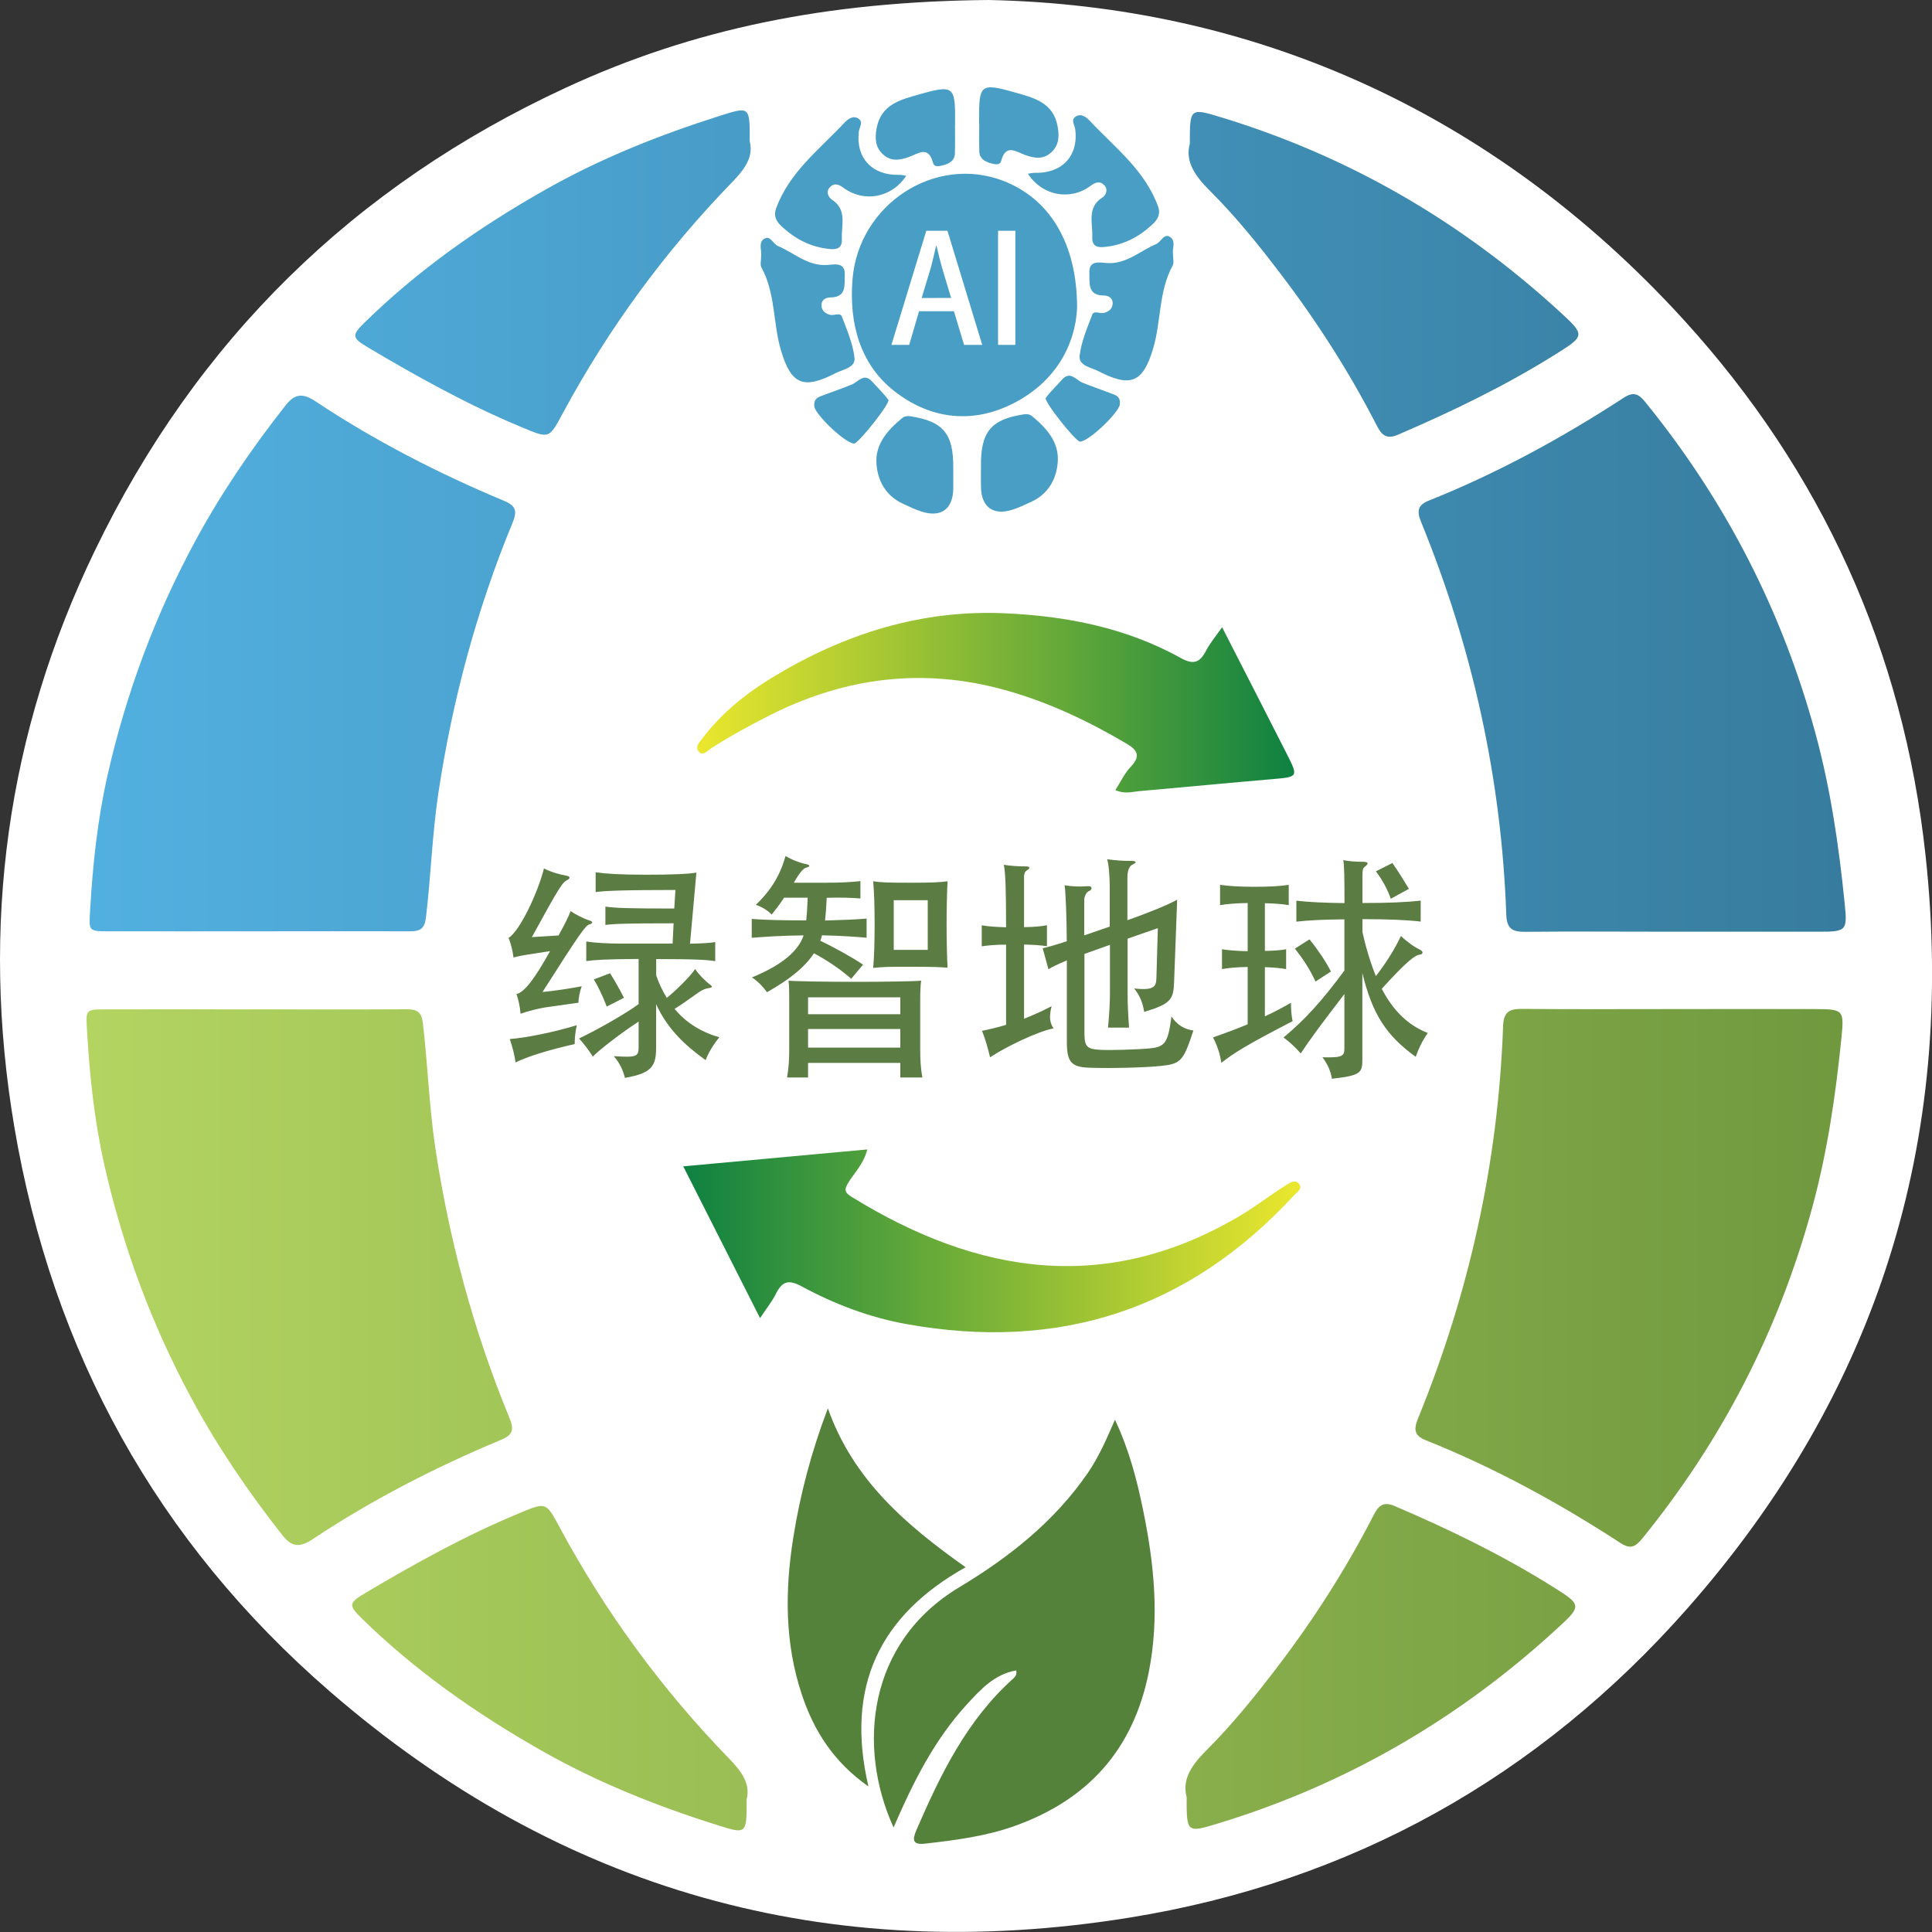
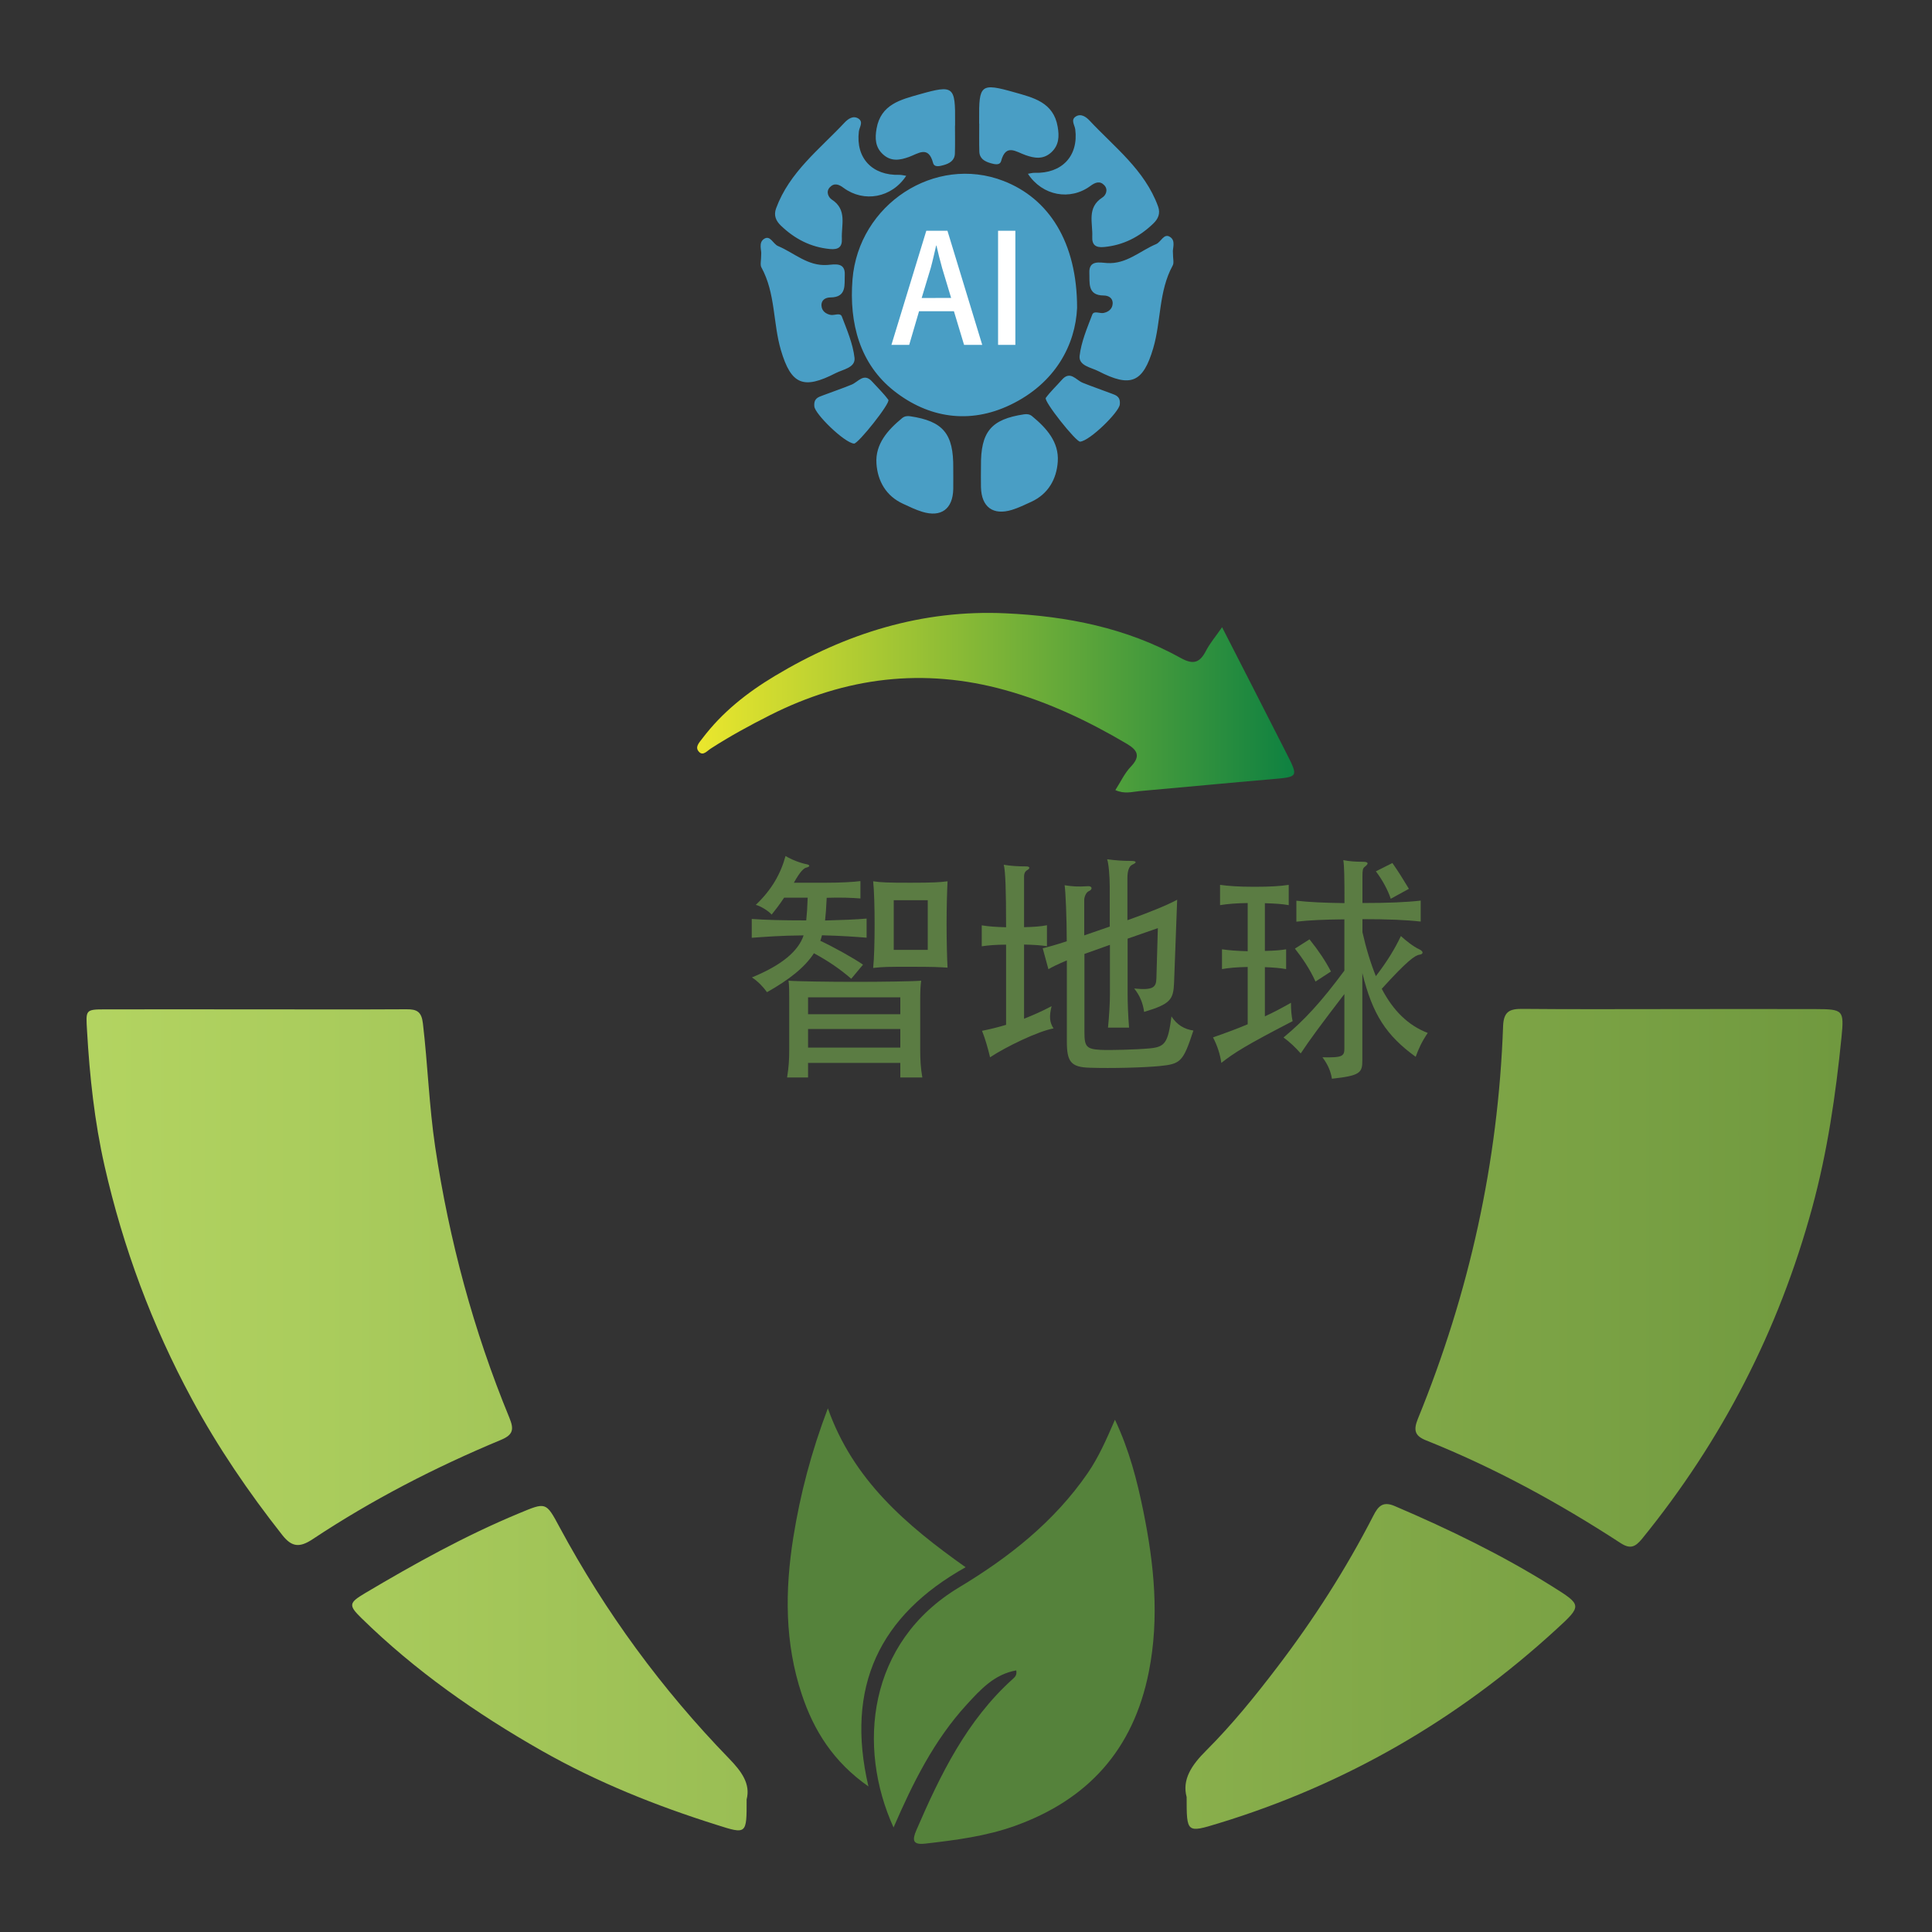
<svg xmlns="http://www.w3.org/2000/svg" version="1.1" id="Layer_1" x="0px" y="0px" viewBox="0 0 2000 2000" style="enable-background:new 0 0 2000 2000;" xml:space="preserve">
  <rect x="0" y="0" width="2000" height="2000" fill="#333333" stroke="none" />
  <style type="text/css">
	.st0{opacity:0;fill:#FFFFFF;}
	.st1{fill:#FFFFFF;}
	.st2{fill:url(#SVGID_1_);}
	.st3{fill:url(#SVGID_2_);}
	.st4{fill:#55823B;}
	.st5{fill:#499EC5;}
	.st6{fill:url(#SVGID_3_);}
	.st7{fill:url(#SVGID_4_);}
	.st8{fill:#5B7C43;}
</style>
  <rect x="0" class="st0" width="2000" height="2000" />
-   <path class="st1" d="M1023.7,0C856.2,1.4,717.3,29.8,585.5,90.9C366.8,192.1,203.5,351.8,98.2,570C6.9,759-20.3,958.9,14.8,1166.4  c39.5,233.9,148.4,430,326.2,584.2c239.1,207.4,517.1,284.6,827.7,234.6c229.5-36.9,423.7-145.1,578.1-320.2  c195.7-222,278.7-483.2,246.5-779.7c-23-212.1-107.7-397.7-250.3-554.2C1543.8,112.8,1294.1,5.6,1023.7,0z" />
  <linearGradient id="SVGID_1_" gradientUnits="userSpaceOnUse" x1="313.34" y1="418.486" x2="952.216" y2="418.486" gradientTransform="matrix(1 0 0 -1 394 1703)">
    <stop offset="0" style="stop-color:#0E8141" />
    <stop offset="1" style="stop-color:#EBE72D" />
  </linearGradient>
-   <path class="st2" d="M786.8,1364.5c-26.7-52.8-52.3-103.4-79.5-157.1c64.7-5.9,126.8-11.6,190.5-17.5c-3.6,14.6-12.9,23.6-19.4,34  c-4.6,7.4-4.3,10.5,3.2,15.1c131.2,81,264.8,101.5,403.5,18.7c15.9-9.5,30.3-21,45.9-30.6c4.3-2.6,10.2-7,14.1-1.1  c3.3,4.9-2.7,8.3-5.9,11.8c-109.5,118.5-243.5,161.2-400.7,132.9c-38.5-6.9-74.7-20.7-108.9-39.2c-13.5-7.3-19.9-4.9-26.3,7.6  C799.5,1347,793.7,1354.1,786.8,1364.5z" />
  <linearGradient id="SVGID_2_" gradientUnits="userSpaceOnUse" x1="327.664" y1="975.679" x2="945.759" y2="975.679" gradientTransform="matrix(1 0 0 -1 394 1703)">
    <stop offset="0" style="stop-color:#EBE72D" />
    <stop offset="1" style="stop-color:#0E8141" />
  </linearGradient>
  <path class="st3" d="M1265.1,649.3c23.1,45.2,45,87.8,66.7,130.6c12.5,24.6,12.2,24.3-15.1,26.7c-45.9,3.9-91.7,8.4-137.5,12.4  c-7.4,0.7-15,3.2-24.6-1.1c5.5-8.5,9.5-17.4,15.9-24.1c10.2-10.6,7.5-17-3.8-23.7c-39.9-23.6-81.4-43.3-126.1-55.7  c-84.5-23.5-165.3-13.5-243.4,25.9c-21,10.6-41.6,21.8-61.4,34.6c-3.9,2.5-8,7.9-12.2,3.4c-4.6-4.9,0.1-9.4,3.5-13.9  c20.5-27.1,46.4-47.5,75.1-64.7c73.6-44.2,152.6-68.8,238.8-64.8c63.4,2.9,125,15,181.2,46.2c13.4,7.5,20,4.8,26.4-7.7  C1252.7,665.6,1258.5,658.8,1265.1,649.3z" />
  <path class="st4" d="M925,1891.8c-37.8-83.2-27.2-191.5,67.9-248.6c51.4-30.9,98.4-67.8,133.2-118.4c11.2-16.4,19.1-34.3,28.1-55.1  c14.9,31.6,22.9,62.9,29.3,94.3c11.2,55,16.9,110.2,5.8,166.5c-16,80.9-63.2,132.6-138.8,159.7c-29.9,10.7-61.3,14.7-92.6,18.3  c-13.1,1.5-13.8-3.5-9.2-14.1c24.9-57.6,52.2-113.6,99.8-156.4c2.3-2.1,4.4-4.1,3.5-8.8c-22.5,3.9-36.9,19.7-51.1,35.2  C967,1801.3,945,1845.6,925,1891.8z M821.2,1591.7c-8.7,54.9-8.9,109,8.7,162c12.4,37.6,32.8,70.2,69.1,95.6  c-24.1-103.3,11.4-177,100.6-226.9c-61.7-43.7-116.4-90.4-142.6-164.5C839.9,1502.9,828.4,1546.6,821.2,1591.7z" />
  <path class="st5" d="M1038.8,187.3c-70.8-27.4-150,24.1-156.3,102c-3.6,45.3,7.6,87.6,43.3,115.6c35.2,27.6,77.6,34.6,120.1,14.2  c46.9-22.5,67.4-62.5,69.1-100.4C1115,250.7,1085.8,205.5,1038.8,187.3z M1214.2,261.2c0,6.5,1.3,10.9-0.2,13.6  c-14.7,26.8-11.9,57.6-20.2,85.7c-10.6,36-23.6,40.8-56.6,23.8c-7.5-3.9-20.7-5.6-19.6-15.9c1.7-14.6,7.8-28.8,13.1-42.7  c1.7-4.4,7.7-1,11.6-1.7c5-1,9.1-4,9.5-9.4c0.5-6.1-4.3-8.7-9.3-8.7c-17.2-0.1-14.3-13.6-14.8-23.4c-0.6-13.5,10.7-10.7,18.3-10.2  c20.1,1.3,34.1-12.6,50.8-19.6c5.2-2.2,8.1-11.8,14.6-7.3C1217.4,249.3,1213.6,257.7,1214.2,261.2z M1128.9,192.4  c4.9-3.6,9.7-5.5,14.3-0.6c4.3,4.6,1.5,10.5-2.1,12.7c-16.3,10.5-9.7,26.5-10.4,40.6c-0.4,8.4,3.5,11.5,12.3,10.6  c20-1.9,36.5-10.5,50.8-24.2c5.1-4.9,7.7-10.5,5-17.9c-13.8-37.7-45-61.1-70.9-88.8c-3.6-3.8-8.9-7.7-14.4-4.1  c-5.3,3.5-1,8.7-0.4,13.2c3.5,27.6-13.8,45.9-42.1,45c-2.1-0.1-4.3,0.6-6.9,1C1079.1,202.8,1107.9,208,1128.9,192.4z M1015.5,504.4  c0.5,20.5,12.5,29.4,32.1,23.4c6.8-2.1,13.3-5.3,19.9-8.3c17.7-8.1,26.3-23.7,27.5-41.6c1.4-20.3-11.7-34.8-26.5-47  c-2.4-2-5.1-2.5-8.4-2c-34.1,5.1-45,18-44.6,53.7C1015.5,489.9,1015.3,497.1,1015.5,504.4z M1013.7,128c0,9.6-0.2,19.3,0.1,28.9  c0.2,7.3,5.5,10.2,11.6,12c4,1.1,9.6,2.7,11-2.3c4.9-18.2,15.3-9.5,25-6.1c9.3,3.3,18.4,4.9,26.8-2.7c8.2-7.5,8.4-16.8,6.7-26.6  c-4.3-25.3-25.2-30.1-44.6-35.6c-35.3-10-37-8.2-36.7,28.8c0,1.2,0,2.4,0,3.6C1013.6,128,1013.7,128,1013.7,128z M1150.6,407.4  c-9.9-3.8-20-7.2-29.9-11.2c-7-2.9-12.8-12.9-21.5-3c-5.5,6.3-11.7,12-16.6,18.7c-2.4,3.3,31.3,45.6,35.5,45.3  c10-0.7,40.5-30.7,41.1-38.5C1160.1,410.3,1155,409.1,1150.6,407.4z M788,263.2c0,6.5-1.3,10.9,0.2,13.6  c14.7,26.8,11.9,57.6,20.2,85.7c10.6,36,23.5,40.8,56.6,23.8c7.5-3.9,20.7-5.6,19.6-15.9c-1.7-14.6-7.8-28.8-13.1-42.7  c-1.7-4.4-7.7-1-11.6-1.7c-5-1-9.1-4-9.5-9.4c-0.5-6.1,4.3-8.7,9.3-8.7c17.2-0.1,14.3-13.6,14.8-23.4c0.6-13.5-10.7-10.7-18.3-10.2  c-20.1,1.3-34.1-12.6-50.8-19.6c-5.2-2.2-8.1-11.8-14.6-7.3C784.9,251.3,788.6,259.7,788,263.2z M938.1,182c-2.6-0.4-4.8-1-6.9-1  c-28.3,0.9-45.5-17.4-42.1-45c0.6-4.5,4.9-9.7-0.4-13.2c-5.5-3.6-10.8,0.3-14.4,4.1c-25.9,27.7-57.1,51.2-70.9,88.8  c-2.7,7.4-0.1,13,5,17.9c14.3,13.7,30.8,22.3,50.8,24.2c8.8,0.8,12.7-2.2,12.3-10.6c-0.7-14.2,5.8-30.1-10.4-40.6  c-3.5-2.3-6.4-8.1-2.1-12.7c4.6-4.9,9.4-3.1,14.3,0.6C894.4,210,923.1,204.8,938.1,182z M986.8,484.6c0.4-35.7-10.5-48.6-44.6-53.7  c-3.2-0.5-6,0-8.4,2c-14.8,12.2-27.9,26.8-26.5,47c1.2,17.9,9.8,33.5,27.5,41.6c6.5,3,13,6.2,19.9,8.3c19.6,6,31.6-2.9,32.1-23.4  C986.9,499.1,986.8,491.9,986.8,484.6z M988.7,130c0-1.2,0-2.4,0-3.6c0.3-37.1-1.4-38.8-36.7-28.8c-19.4,5.5-40.2,10.3-44.6,35.6  c-1.7,9.9-1.5,19.2,6.7,26.6c8.4,7.7,17.5,6,26.8,2.7c9.7-3.5,20.1-12.2,25,6.1c1.3,5,7,3.4,11,2.3c6-1.7,11.4-4.7,11.6-12  c0.3-9.6,0.1-19.3,0.1-28.9C988.6,130,988.6,130,988.7,130z M843,420.7c0.5,7.8,31.1,37.7,41.1,38.5c4.2,0.3,37.9-42,35.5-45.3  c-4.9-6.7-11-12.5-16.6-18.7c-8.7-9.9-14.5,0.2-21.5,3c-9.8,4-19.9,7.4-29.9,11.2C847.2,411.1,842.2,412.3,843,420.7z" />
  <path class="st1" d="M980.8,238.9h-21.9L922.8,357h18.4l10.2-34.8h36.1L998,357h18.8L980.8,238.9z M954.1,308.5l9.4-31.1  c2-7.3,3.9-15.9,5.6-23.2h0.3c1.7,7.3,3.7,15.6,5.9,23.3l9.3,30.9L954.1,308.5L954.1,308.5L954.1,308.5z M1033.2,357h17.9V238.9  h-17.9V357z" />
  <linearGradient id="SVGID_3_" gradientUnits="userSpaceOnUse" x1="-304.418" y1="233.452" x2="1513.417" y2="233.452" gradientTransform="matrix(1 0 0 -1 394 1703)">
    <stop offset="0" style="stop-color:#B3D461" />
    <stop offset="1" style="stop-color:#70993F" />
  </linearGradient>
  <path class="st6" d="M741.9,1889.1c-62.9-19.8-123.8-44.2-181.4-76.9c-67.5-38.4-130.7-82.6-186.4-137.2  c-13.6-13.3-12.9-15.8,3.7-25.7c51.5-30.6,103.8-59.6,159.2-82.6c28.2-11.7,28-12.4,42.3,14.3c47.4,88,105.9,167.8,175.3,239.3  c13.1,13.5,22.5,26.3,18.3,42.5C773,1899.1,773,1899,741.9,1889.1z M1228.4,1860.3c0,37.2,0,37.3,33.3,27.1  c131.3-40.1,247.5-107.4,349-200.4c27.4-25,27.1-25.4-3.9-44.8c-51.9-32.5-106.7-59.1-162.9-83.1c-12.5-5.4-17.3,0.3-22.2,9.9  c-28.4,55.3-61.8,107.4-99.4,156.7c-23,30.2-46.9,59.7-73.6,86.4C1233.5,1827.2,1223.5,1842.2,1228.4,1860.3z M1730.4,1044.6  c-51.5,0-102.9,0.3-154.4-0.2c-13-0.1-19.4,2.5-20,17.7c-5,140.9-35,276.4-88.2,406.6c-4.8,11.8-3.2,17.7,8.3,22.3  c70.8,28.3,137.5,64.7,201.4,106.3c10.1,6.6,15.3,4.2,22.3-4.3c82.7-101.7,141.5-215.6,176.2-342.9c15.8-58.1,24.3-116.7,30.3-176.2  c2.8-28.3,1.9-29.2-26.9-29.3C1829.8,1044.5,1780.1,1044.5,1730.4,1044.6C1730.4,1044.5,1730.4,1044.5,1730.4,1044.6z M262.9,1044.9  c-51.5,0-102.9-0.1-154.4,0c-20.5,0-19.6,0.8-18.4,22.1c2.7,47.1,7.7,93.9,18.1,139.8c19.2,84.6,49.1,165.1,90.4,241.5  c27,50,58.8,96.6,93.8,141c9.6,12.1,17.6,13.1,31.2,4.1c61.5-40.8,126.9-74.5,194.9-102.8c13-5.4,13.7-11.1,8.7-23.2  c-37.1-90.1-62.2-183.5-76.7-280.1c-6.3-42.5-7.7-85.3-12.7-127.8c-1.4-12.2-6.2-14.8-17-14.7  C368.2,1045.1,315.5,1044.9,262.9,1044.9z" />
  <linearGradient id="SVGID_4_" gradientUnits="userSpaceOnUse" x1="-301.18" y1="1163.531" x2="1516.656" y2="1163.531" gradientTransform="matrix(1 0 0 -1 394 1703)">
    <stop offset="0" style="stop-color:#52B0E0" />
    <stop offset="1" style="stop-color:#377C9E" />
  </linearGradient>
-   <path class="st7" d="M266.1,964.1c-51.5,0-102.9,0.1-154.4,0c-20.5,0-19.6-0.8-18.4-22.1c2.7-47.1,7.7-93.9,18.1-139.8  c19.2-84.6,49.1-165.1,90.4-241.5c27-50,58.8-96.6,93.8-141c9.6-12.2,17.6-13.1,31.2-4.1c61.5,40.8,126.9,74.4,194.9,102.8  c13,5.4,13.7,11.1,8.7,23.2c-37.1,90.1-62.2,183.5-76.7,280c-6.3,42.5-7.7,85.3-12.7,127.8c-1.4,12.2-6.2,14.8-17,14.7  C371.4,963.9,318.8,964.1,266.1,964.1z M1733.7,964.5c49.7,0,99.3,0,149,0c28.8,0,29.8-0.9,26.9-29.3c-6-59.5-14.5-118.1-30.3-176.2  c-34.7-127.4-93.5-241.2-176.2-342.9c-6.9-8.5-12.1-10.9-22.3-4.3c-63.9,41.6-130.6,78-201.4,106.3c-11.5,4.6-13.1,10.4-8.3,22.2  c53.2,130.2,83.2,265.7,88.2,406.6c0.5,15.2,6.9,17.8,20,17.7C1630.8,964.1,1682.2,964.5,1733.7,964.5  C1733.7,964.5,1733.7,964.5,1733.7,964.5z M1252,197c26.8,26.7,50.7,56.2,73.6,86.4c37.6,49.3,71,101.4,99.4,156.7  c4.9,9.6,9.7,15.3,22.2,9.9c56.1-24.1,111-50.6,162.9-83.1c31-19.4,31.2-19.8,3.9-44.8c-101.6-93-217.7-160.3-349-200.4  c-33.3-10.2-33.3-10.1-33.3,27.1C1226.7,166.8,1236.8,181.8,1252,197z M745.2,119.9c-62.9,19.9-123.8,44.2-181.4,76.9  C496.2,235.1,433,279.4,377.3,334c-13.6,13.3-12.9,15.8,3.7,25.7c51.5,30.6,103.8,59.6,159.2,82.6c28.2,11.7,28,12.4,42.3-14.3  c47.4-88,105.9-167.8,175.3-239.3c13.1-13.5,22.5-26.3,18.3-42.5C776.2,109.9,776.2,110.1,745.2,119.9z" />
  <g>
    <g>
-       <path class="st8" d="M547.5,988c-5.1,0.7-11.5,2-15.9,3.2c-1-7.7-2.9-14.8-5.1-20.3c12.2-7.7,30.8-48.4,36.6-71.9    c6.6,3.5,16.6,6.4,22.7,7.4c4.6,0.7,4.9,2.7,1.7,4.4c-5.1,2.7-7.1,4.7-36.9,59.3l27.6-1.7c7.3-13.3,10-18.8,12.5-25.2    c4.6,3.2,13.7,7.9,19.3,9.6c4.2,1.2,3.9,3.2,0,4.2c-3.7,1-9.3,8.4-48.4,69.9c13.2-1.2,28.8-3.7,40.6-5.9c-2,5.2-3.4,12.6-3.4,17    l-31.8,4.5c-9.3,1.2-21,4.4-28.1,6.9c-0.5-6.4-2.2-14.8-4.2-20.3c8.3-2,19.1-16.3,34.7-44.5L547.5,988z M594.9,1080.8    c-27.4,6.2-48.4,12.8-61.3,19c-0.7-6.9-3.2-16.5-5.9-24.2c14.7-1,43.5-6.4,69.4-14.3C595.6,1068,594.9,1074.7,594.9,1080.8z     M699.2,921.3c-57.4,0-74.5,1-82.6,2.2V903c10.5,1.5,25.2,2.5,52.5,2.5c27.1,0,43-0.7,51.8-2.2l-6.6,73.6    c11.7-0.2,21-0.7,26.1-1.7v19.8c-6.6-1.2-19.1-2.2-61.1-2.2v17c2.9,8.4,6.6,16.1,11,23.2c10.3-8.4,24.7-22.7,29.3-29.9    c3.4,5.4,11.7,13.6,15.4,16.1c2.9,2,2.7,3.2-1.5,3.7c-2.4,0.3-6.1,1.5-10,4.2c-12.7,9.1-18.8,13.3-25.2,17.3    c11.2,13.3,25.9,23.5,46.4,29.4c-6.1,7.2-11.7,16.5-14.2,23.7c-22-15.8-39.8-32.8-51.3-58v45.4c0,19-4.9,26.2-32.3,30.9    c-2-8.4-5.6-15.6-11.5-22.5c24.2,1.7,25.7,0.2,25.7-9.6v-26.2c-19.5,12.8-40.8,29.4-47.4,36.3c-3.9-6.2-9.5-13.6-14.2-18.8    c18.6-8.9,47.9-25.4,61.6-35.6v-46.7c-33.7,0.2-45.9,1-54.2,2.2v-20.3c8.8,1.5,23.5,2.2,35.4,2.2h54l1-21    c-47.6,0-61.6,0.5-70.6,1.7v-19c10.3,1.5,23.7,2,71.3,2L699.2,921.3z M631.5,1007.5c4.2,6.4,10.3,17.3,14.4,25.4l-17.8,9.1    c-3.9-10.4-9.5-22-13.4-28.1L631.5,1007.5z" />
      <path class="st8" d="M897.1,950.9v19.8c-12.2-1-26.1-2-46.2-2.5c-0.5,2-1,4-1.7,5.7c14.2,6.7,34.2,17.8,44.2,24.7l-12.2,14.6    c-11.7-10.1-23.2-18-38.6-26.4c-9.5,14.6-25.7,27.4-48.6,40.3c-3.9-5.4-9-10.9-15.6-15.3c31.3-12.8,48.1-27.4,53.5-43.5    c-23.9,0.2-40.1,1.5-53.7,2.5v-19.5c14.4,1,31,1.5,56.4,1.5c0.7-6.7,1.2-13.6,1.5-23.5h-24.4c-4.9,7.4-9,12.6-12.9,17.5    c-2.9-3.5-10.8-8.6-16.4-10.1c16.6-15.8,25.7-32.1,30.8-50.6c5.9,3.7,14.9,7.2,22,8.6c3.4,0.7,3.7,2.5-0.7,3.5    c-2.2,0.5-6.1,3.7-12.7,15.6h33.2c14.7,0,28.1-0.7,35.7-1.7v18c-7.8-0.7-21-1.2-34.9-0.7c-0.5,10.6-1,17.5-1.7,23.5    C872.4,952.4,885.9,951.9,897.1,950.9z M836.5,1100.3v15.1h-21.7c1.7-10.9,2.2-18,2.2-29.1v-51.1c0-8.6,0-14.6-0.7-20    c7.8,0.7,41.5,1.2,69.1,1.2c27.9,0,61.3-0.5,68.2-1.2c-0.7,4.7-1,10.4-1,20v51.1c0,11.1,0.5,19.5,2.2,29.1H932v-15.1H836.5z     M932,1049.9v-17.5h-95.5v17.5H932z M932,1084.5v-19.3h-95.5v19.3L932,1084.5L932,1084.5z M942.5,1000.8c-23.7,0-27.4,0-38.6,1.2    c1-9.6,1.5-27.2,1.5-45.2c0-17.5-0.5-34.8-1.5-44.5c8.1,1.2,14.7,1.5,38.6,1.5c23.7,0,30.8-0.5,38.4-1.5c-0.5,9.9-1,26.9-1,44.5    c0,18,0.5,35.8,1,44.9C971.1,1001.1,966.2,1000.8,942.5,1000.8z M960.4,931.9h-35.2v51.4h35.2V931.9z" />
      <path class="st8" d="M1088.6,1041.6c-2.7,10.9-2,16.8,2,23c-16.1,3-48.9,18.8-65.7,29.9c-2-8.6-5.1-19.5-8.3-27.4    c8.5-1.7,16.6-3.7,24.9-6.2v-83c-10.5,0-18.6,0.7-25.2,1.7v-21.7c7.1,1.2,14.7,1.7,25.2,2c0-39.3-0.7-57.8-2.4-64.7    c7.1,1.2,14.7,1.7,23.2,1.7c3.9,0,4.4,2,1,3.9c-2.2,1.2-3.2,3.7-3.2,6.2v52.8c9.8-0.2,17.1-0.7,23.7-2v21.7    c-6.6-1-13.9-1.5-23.7-1.7v76.8C1069.3,1050.9,1078.4,1047,1088.6,1041.6z M1218.6,931.4l-3.2,85.7c-0.7,17.5-3.4,22.2-31,30.4    c-1.2-8.6-4.2-16.8-10.3-24.2c19.8,2,22.7-1.3,23-10.4l1.5-52.1l-31.3,10.9v57.8c0,8.6,0.5,21.7,1.5,34.3H1147    c1.2-12.1,2-25.7,2-34.3v-51.4l-26.4,9.4v81c0,14.8,2,17.5,16.6,18.3c9,0.5,36.6-0.2,50.8-1.5c16.1-1.5,19.1-5.7,22.7-33.1    c5.9,9.1,13.7,13.3,22.7,14.6c-10.7,32.6-13.2,34.6-35.2,36.8c-15.1,1.5-49.4,2.5-72.1,1.7c-20-0.5-23.7-6.7-23.7-27.4v-83.7    c-9.5,4-15.4,6.9-19.1,9.1l-5.9-21.7c4.9-1,14.2-3.7,24.9-7.2c0-23.2-1.2-51.6-2.2-58c7.3,1.2,13.9,1.7,23.7,1    c5.1-0.5,5.6,3.4,1.2,5.2c-2.7,1.2-4.6,5.9-4.6,8.9v36.8l26.4-9.1v-40.8c0-12.1-1.2-24.7-2.7-28.9c9.3,1.2,15.6,1.7,24.4,1.7    c6.4,0,6.6,1.7,1.7,3.9c-3.7,1.7-5.1,7.2-5.1,13.8v43.7C1188.1,945.2,1208.8,936.8,1218.6,931.4z" />
      <path class="st8" d="M1336.4,1038.1c0,6.7,0.5,13.6,1.7,19c-48.1,24.9-60.3,32.6-73.8,43.2c-1.2-8.9-4.2-18-8.6-26.4    c13.4-4.7,24.9-8.9,35.9-13.6v-59.3c-11.7,0.2-20,1-26.6,2.2v-20.5c6.8,1,14.9,1.7,26.6,2v-49.9c-12.5,0.2-21.3,1-28.6,2.2v-21    c8.8,1.2,19.3,2,35.7,2c16.4,0,26.9-0.7,35.4-2v21c-6.6-1.2-14.2-1.7-24.7-2v49.4c9.3-0.2,16.4-0.7,22-1.7v20.5    c-5.6-1-12.7-1.7-22-2v50.9C1318.5,1048,1326.8,1043.5,1336.4,1038.1z M1342,954.1v-21.7c13,1.5,28.6,2.2,49.8,2.5    c0-25.9-0.2-38.3-1.2-44.5c5.9,1.2,12.5,1.7,20,1.7c5.9,0,6.8,1.7,2.2,5.2c-2,1.5-2.4,3.4-2.4,9.6v27.9c26.6,0,45.4-0.8,60.3-2.5    v21.7c-14.9-1.7-33.7-2.5-60.3-2.5V965c3.9,17.3,8.6,32.4,13.9,45.5c11.7-15.3,19.3-27.7,25.9-41.5c5.1,4.7,12.9,10.9,18.8,13.6    c4.9,2.2,4.6,5.2,0.5,5.7c-4.4,0.5-12.5,5.9-39.1,35.3c12,23,27.6,38,47.6,45.7c-6.4,9.4-9.3,16.1-12.5,24.7    c-30.3-22-44.7-43.7-55.2-86.7v90.1c0,13.1-2,16.1-31.5,19.3c-1.2-7.4-3.9-14.3-9.8-22.2c21,0.5,22.7-1.2,22.7-9.4V1029    c-24.2,31.6-35.9,47.4-45.2,61.5c-5.6-6.4-11.5-11.9-17.8-16.5c21.7-18,38.8-36.6,63-69.2v-53.1    C1370.6,951.9,1354.9,952.6,1342,954.1z M1361.8,1016.1c-5.9-13.1-13.7-24.4-21.3-34.1l15.1-9.6c9.3,11.6,16.4,22.2,22.2,33.3    L1361.8,1016.1z M1439.7,930.4c-2.9-8.9-8.8-19.8-15.4-28.4l17.1-8.6c5.9,8.4,11,16.6,17.1,26.7L1439.7,930.4z" />
    </g>
  </g>
</svg>